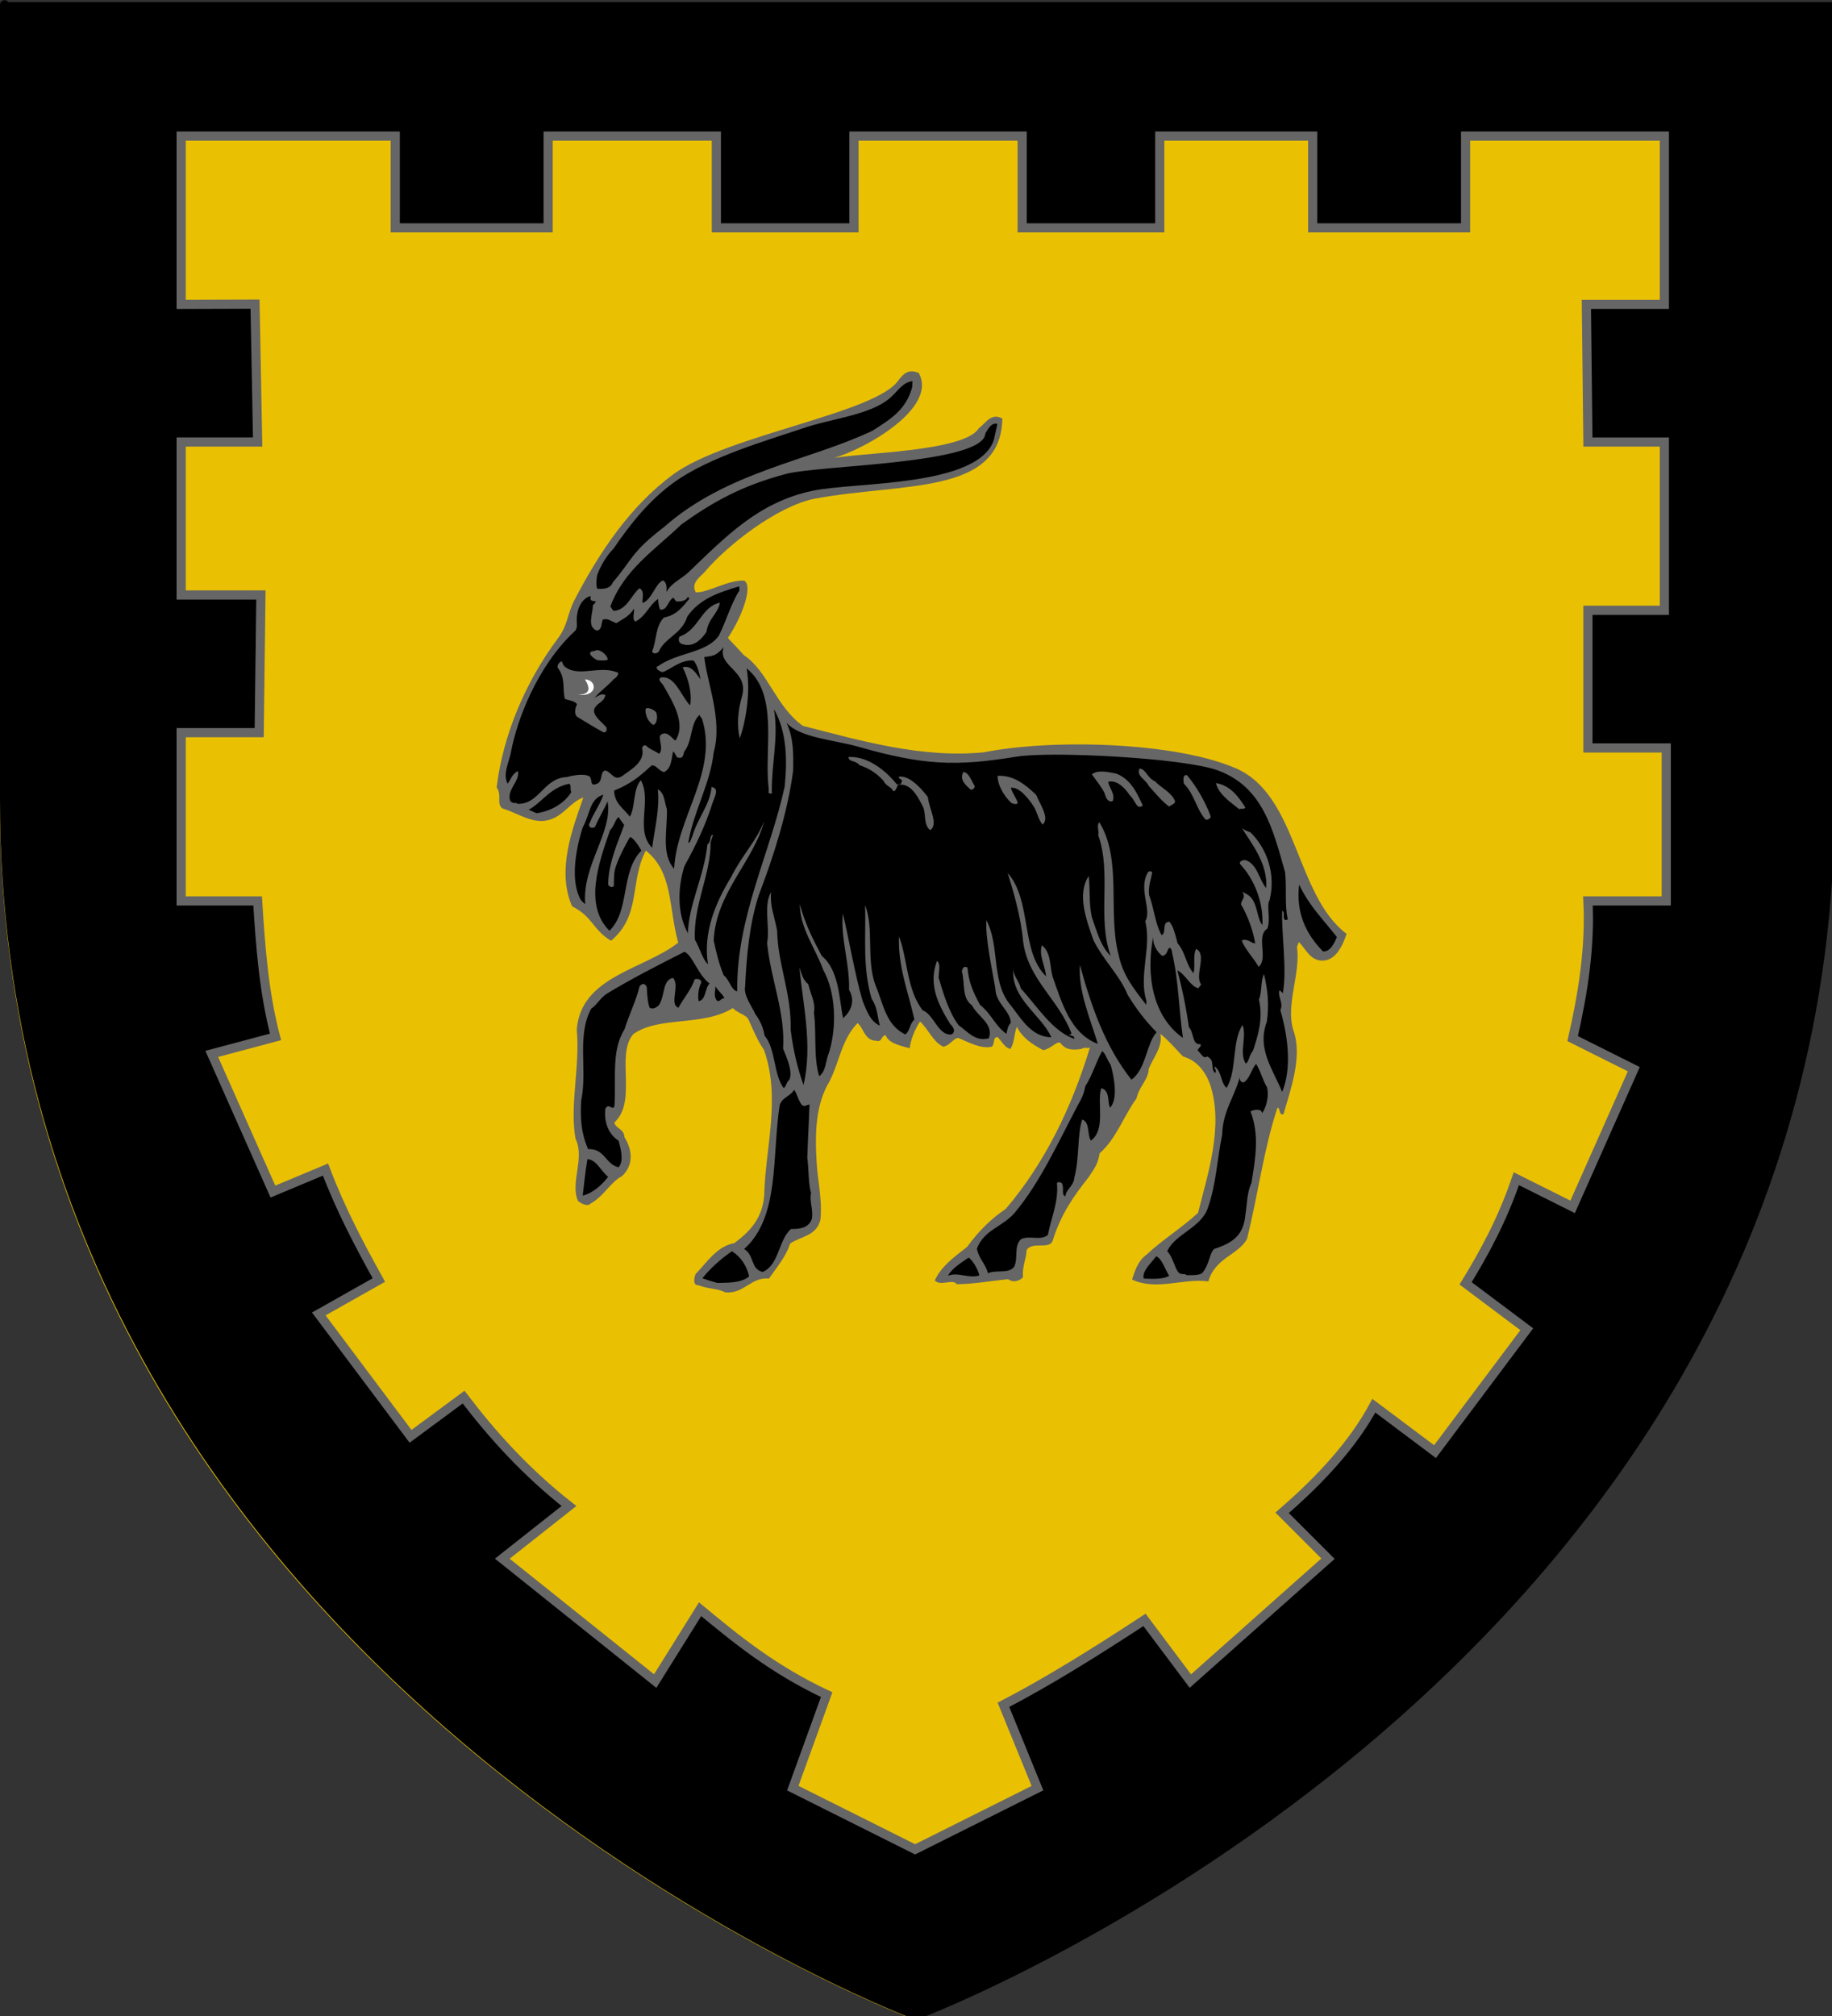
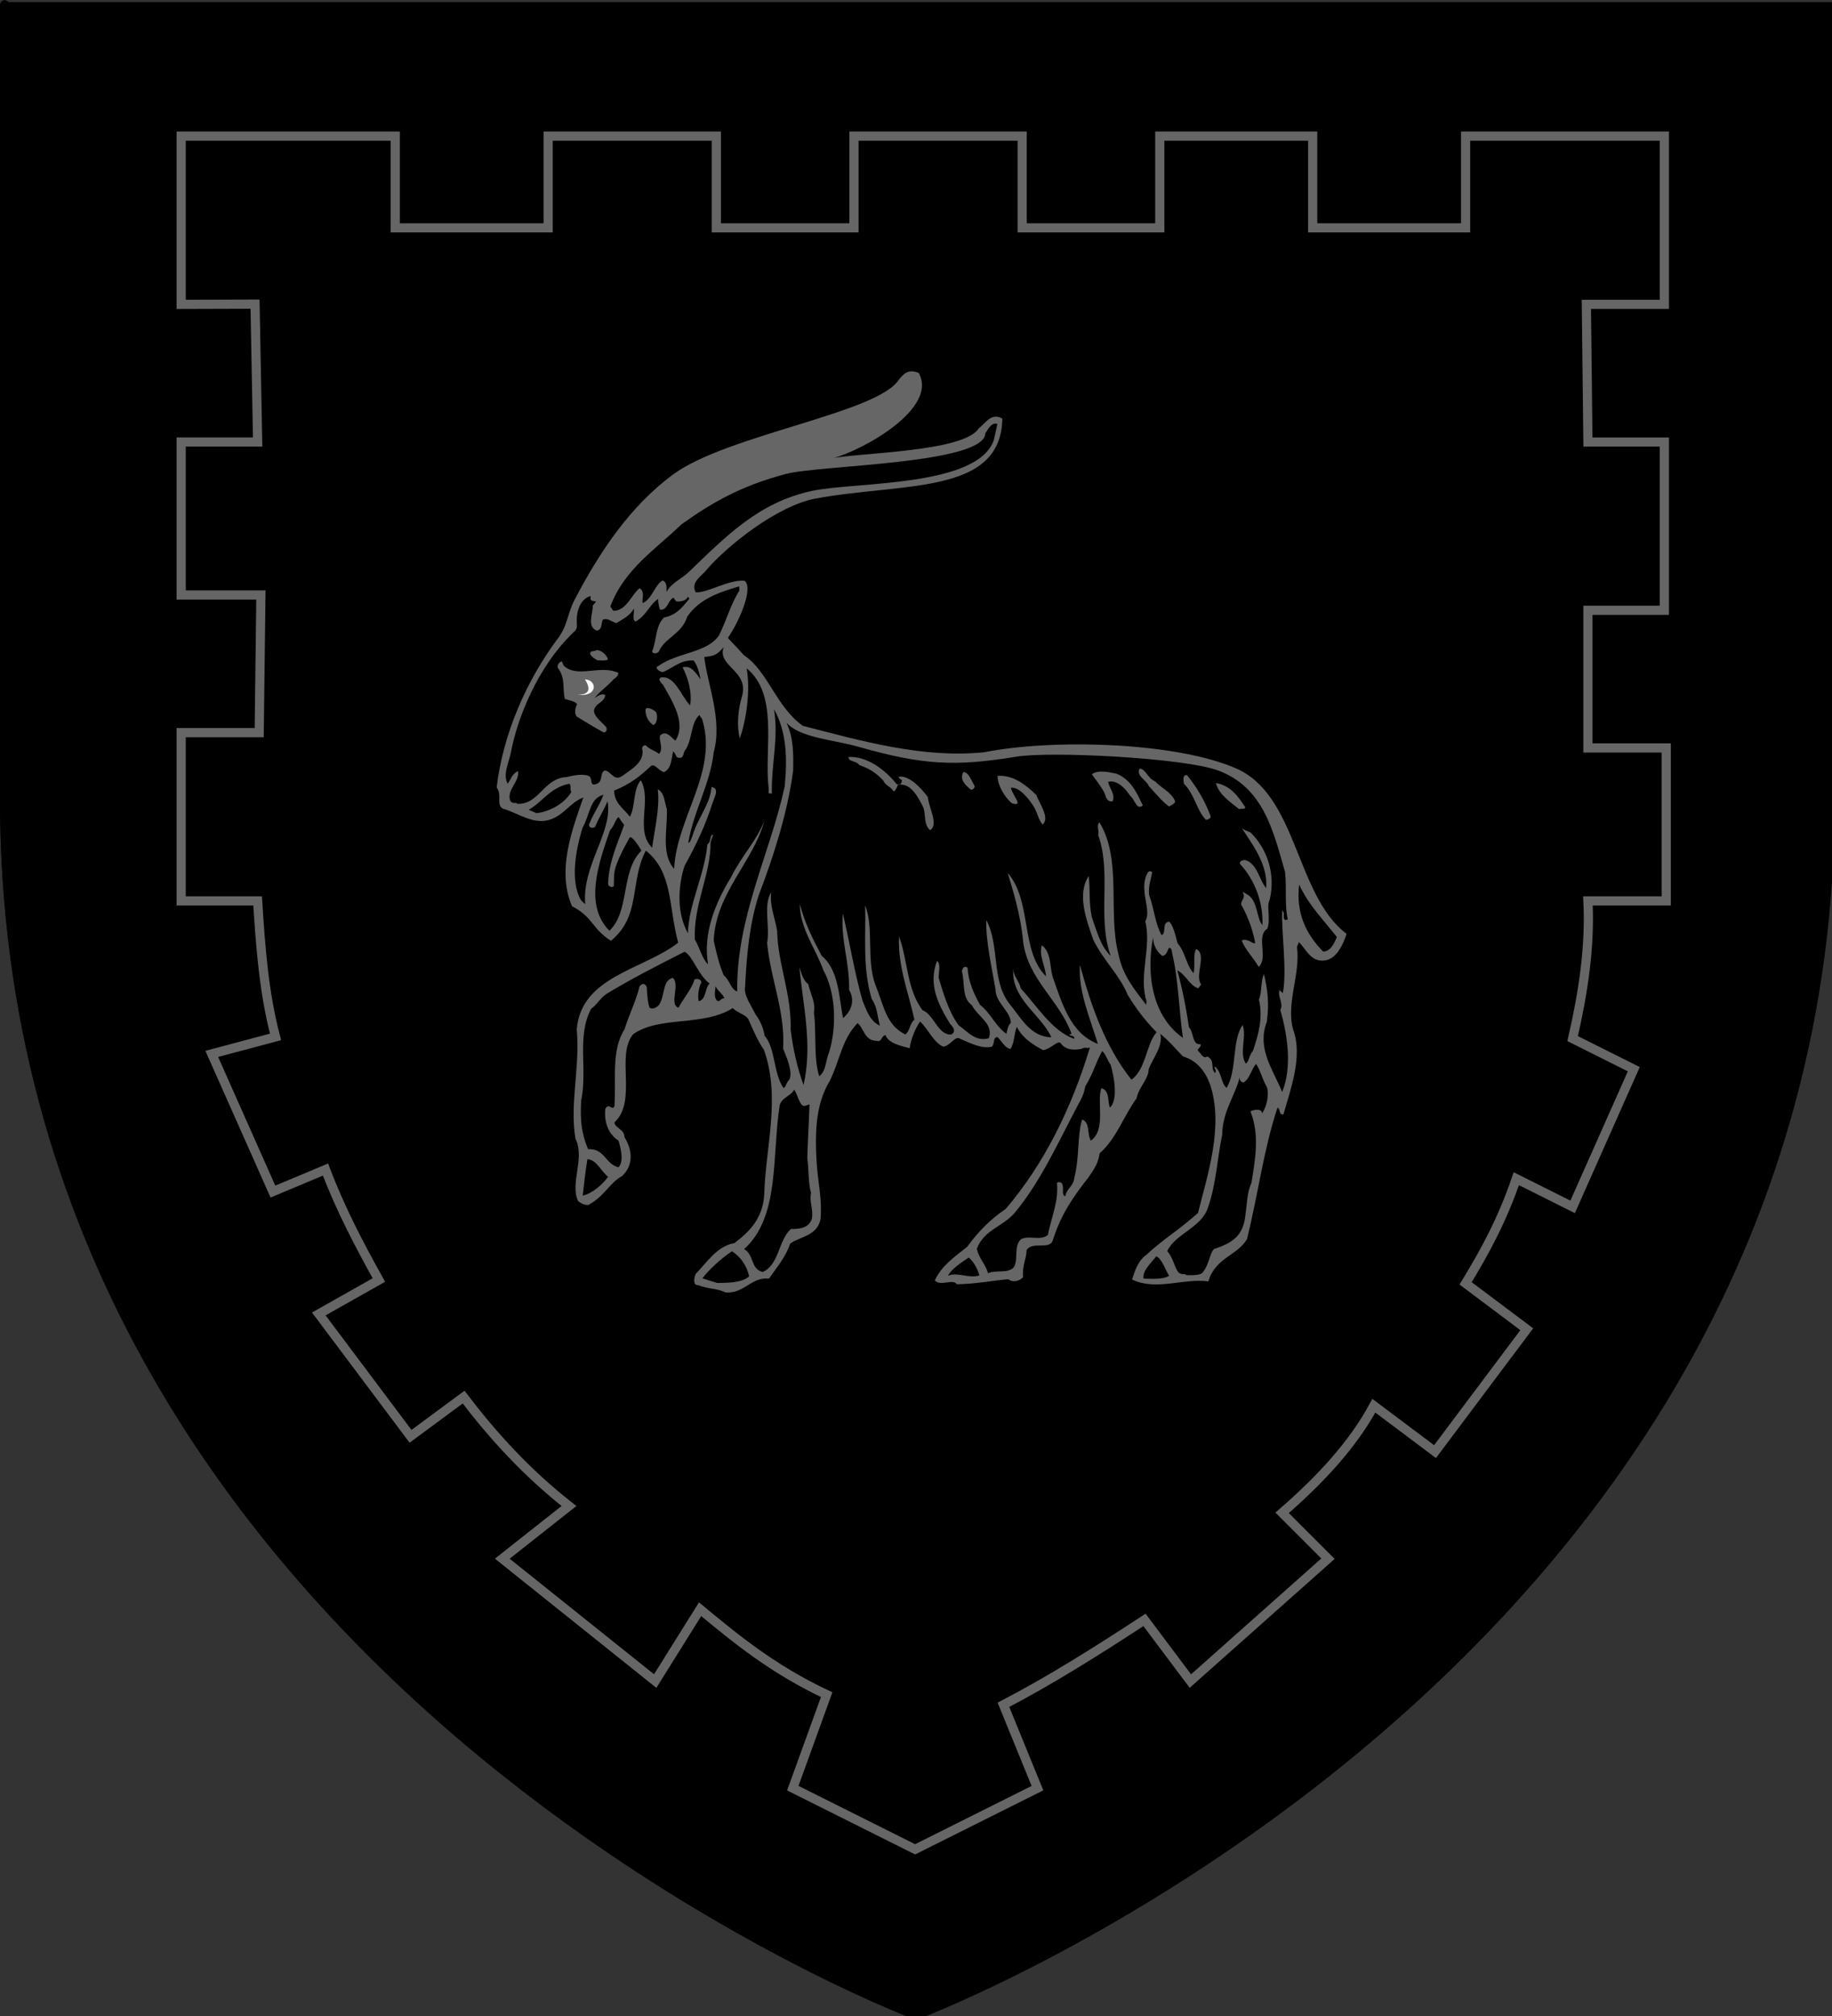
<svg xmlns="http://www.w3.org/2000/svg" xmlns:ns1="http://www.inkscape.org/namespaces/inkscape" xmlns:ns2="http://sodipodi.sourceforge.net/DTD/sodipodi-0.dtd" width="158.75mm" height="174.652mm" viewBox="0 0 158.75 174.652" version="1.1" id="svg10240" ns1:version="0.92.4 (5da689c313, 2019-01-14)" ns2:docname="Blason_Bernard_IV,_Vicomte_de_Cabrera_(selon_Gelre).svg">
  <rect x="0" y="0" width="158.75" height="174.652" fill="#333333" stroke="none" />
  <defs id="defs10234" />
  <ns2:namedview id="base" pagecolor="#ffffff" bordercolor="#666666" borderopacity="1.0" ns1:pageopacity="0.0" ns1:pageshadow="2" ns1:zoom="0.98994949" ns1:cx="241.18518" ns1:cy="300.15604" ns1:document-units="mm" ns1:current-layer="layer1" showgrid="false" ns1:window-width="1920" ns1:window-height="1001" ns1:window-x="-9" ns1:window-y="-9" ns1:window-maximized="1" />
  <g ns1:label="Ebene 1" ns1:groupmode="layer" id="layer1" transform="translate(128.82,155.951)">
    <g id="g21721">
      <g transform="matrix(0.265,0,0,0.265,-128.82,-155.951)" style="display:inline;fill:#000000;fill-opacity:1" ns1:label="Contour final" id="layer1-3">
        <path ns1:export-ydpi="144" ns1:export-xdpi="144" id="path1411" style="opacity:1;fill:#000000;fill-opacity:1;fill-rule:evenodd;stroke:#000000;stroke-width:3;stroke-linecap:butt;stroke-linejoin:miter;stroke-miterlimit:4;stroke-dasharray:none;stroke-opacity:1" d="m 300,658.5 c 0,0 -298.5,-112.32 -298.5,-397.772 0,-285.452 0,-258.552 0,-258.552 H 598.5 V 260.728 c 0,285.452 -298.5,397.772 -298.5,397.772 z" ns2:nodetypes="cccccc" ns1:connector-curvature="0" />
      </g>
      <g transform="matrix(0.265,0,0,0.265,-128.82,-155.951)" style="display:inline;fill:#eac102;fill-opacity:1" ns1:label="Fond écu" id="layer3">
-         <path id="path11587" style="display:inline;fill:#eac102;fill-opacity:1;fill-rule:evenodd;stroke:none;stroke-width:1px;stroke-linecap:butt;stroke-linejoin:miter;stroke-opacity:1" d="m 298.5,660 c 0,0 298.5,-112.32 298.5,-397.772 0,-285.452 0,-258.552 0,-258.552 H 0 V 262.228 C 0,547.68 298.5,660 298.5,660 Z" ns1:connector-curvature="0" />
-       </g>
+         </g>
      <g transform="matrix(0.265,0,0,0.265,-128.82,-155.951)" style="display:inline" ns1:label="Meubles" id="layer4">
        <g style="opacity:1" transform="translate(-62.857,-493.791)" ns1:label="Calque 1" id="g6475">
          <g id="g6477" style="display:inline;opacity:1" transform="translate(62.857,493.791)">
            <g id="g5810" />
            <g id="g6515">
              <rect width="600" height="660" x="0" y="3.375078e-14" style="display:inline;opacity:1;fill:none;fill-opacity:1;fill-rule:nonzero;stroke:none;stroke-width:7.56;stroke-linecap:round;stroke-linejoin:round;stroke-miterlimit:4;stroke-dasharray:none;stroke-opacity:1" id="rect4923" />
            </g>
          </g>
-           <rect style="fill:#ff0000;fill-opacity:1;stroke-width:5.394;stroke-miterlimit:4;stroke-dasharray:none" id="rect4632" width="0" height="45.714" x="314.286" y="686.648" />
        </g>
        <g id="g4556" ns1:label="bordure" style="display:inline;opacity:1" transform="translate(-4.771,-2.953)">
          <path style="fill:#000000;fill-opacity:1;fill-rule:evenodd;stroke:none;stroke-width:3;stroke-linecap:butt;stroke-linejoin:miter;stroke-miterlimit:4;stroke-opacity:1" d="m 1.125,1.188 v 1.5 258.062 c -1e-7,285.98 298.344,398.469 298.344,398.469 l 0.531,0.188 0.531,-0.188 C 300.531,659.219 598.875,546.73 598.875,260.75 c -10e-6,-142.468 0,-206.976 0,-235.875 -2e-5,-13.627 0,-18.461 0,-20.688 -2e-5,-0.134 0,-1.14 0,-1.25 -2e-5,-0.483 0,-0.729 0,-0.844 -2e-5,-0.029 0,-0.05 0,-0.062 -2e-5,-0.006 0,-0.029 0,-0.031 -2e-5,-1.997e-4 -0.753,-6.99e-5 -1.5,0 V 1.188 H 2.625 Z m 59.25,42.594 h 70 v 30 h 50 v -30 h 55 v 30 h 45 v -30 h 55 v 30 h 45 v -30 h 50 v 30 h 50 v -30 h 65 v 55 H 520.75 c 0,6.091 0,34.794 0,45 h 24.625 v 55 H 520.75 c 0,16.631 0,21.97 0,45 h 25.219 v 50 H 520.375 c 0.766,15 -1.555,30 -5,45 l 20,10 -20,45 -18.031,-9.031 c -0.935,2.162 -1.864,4.317 -2.844,6.438 -0.019,0.042 -0.043,0.083 -0.062,0.125 -4.154,10.448 -9.01,19.21 -14.062,27.469 l 20,15 -30,40 -19.344,-14.5 c -1.014,1.214 -2.039,2.434 -3.062,3.625 -0.007,0.012 -0.024,0.019 -0.031,0.031 -6.719,10.895 -16.286,21.088 -27.562,30.844 l 15,15 -45,40 -15,-20 c -15.996,10.495 -31.617,20.231 -46.125,27.75 l 11.125,27.25 -40,20 -40,-20 11.062,-30.562 c -10.383,-4.888 -18.714,-10.306 -26.25,-15.906 -5.152,-3.291 -10.489,-6.864 -15.969,-10.719 l -13.844,22.188 -50,-40 21.125,-16.688 c -3.511,-3.261 -6.995,-6.636 -10.469,-10.125 -7.628,-7.113 -14.259,-14.549 -20.312,-22.188 -1.039,-1.24 -2.066,-2.487 -3.094,-3.75 l -17.25,12.75 -30,-40 19.656,-11.094 c -6.386,-11.467 -12.562,-23.148 -17.469,-36.094 l -17.188,7.188 -20,-45 20.844,-5.562 C 87.349,323.405 86.314,308.595 85.375,293.781 h -25 v -55 h 25.188 v -45 H 60.375 v -50 h 25 L 84.531,98.688 60.375,98.781 Z" transform="translate(3.646,3.547)" id="path5919" ns1:connector-curvature="0" />
          <path style="display:inline;overflow:visible;visibility:visible;opacity:1;fill:none;fill-opacity:1;fill-rule:evenodd;stroke:#666666;stroke-width:3;stroke-linecap:butt;stroke-linejoin:miter;stroke-miterlimit:4;stroke-dasharray:none;stroke-dashoffset:0;stroke-opacity:1;marker:none;marker-start:none;marker-mid:none;marker-end:none" d="m 88.17,102.364 -24.154,0.073 V 47.437 h 70 v 30 h 50 v -30 h 55 v 30 h 45 v -30 h 55 v 30 h 45 v -30 h 50 v 30 h 50 v -30 h 65 v 55 h -25.51 l 0.51,45 h 25 v 55 h -25 v 45 h 25.612 v 50 h -25.612 c 0.766,15 -1.555,30 -5,45 l 20,10 -20,45 -18.413,-9.206 c -4.625,13.561 -10.482,24.225 -16.587,34.206 l 20,15 -30,40 -20,-15 c -6.729,12.484 -17.296,24.009 -30,35 l 15,15 -45,40 -15,-20 c -15.996,10.495 -31.615,20.236 -46.122,27.755 l 11.122,27.245 -40,20 -40,-20 11.072,-30.561 C 257.39,548.544 245.554,538.746 233.697,528.954 l -14.681,23.483 -50,-40 21.81,-17.219 C 176.812,484.195 165.906,472.136 156.365,459.621 l -17.349,12.816 -30,-40 19.647,-11.09 c -6.386,-11.467 -12.547,-23.159 -17.453,-36.104 l -17.194,7.194 -20,-45 20.849,-5.558 c -3.87,-14.814 -4.909,-29.628 -5.849,-44.443 h -25 v -55 h 25.51 l 0.561,-45 H 64.016 v -50 h 25 z" id="path3537" ns2:nodetypes="cccccccccccccccccccccccccccccccccccccccccccccccccccccccccccccccccccc" ns1:connector-curvature="0" />
        </g>
        <g transform="matrix(0.614,0,0,0.614,82.205,-49.417)" ns1:label="Calque 1" id="g5421">
          <g transform="matrix(1.1576799e-4,0,0,1.1576799e-4,-489.784,187.909)" id="g3417" style="stroke:#000000;stroke-width:0;stroke-miterlimit:4;stroke-dasharray:none;stroke-opacity:1">
            <path d="m 8412120,3825970 c 40460,33240 69360,67910 104030,104040 65030,18780 102590,69350 124270,127150 65020,192170 -11560,417580 -54910,592420 -80910,73690 -163270,122810 -236970,192170 -40450,28900 -53460,75140 -66460,114150 111260,53460 236960,-7230 351110,8670 30350,-108370 137270,-121380 177730,-195070 52020,-209510 76580,-413240 140160,-603970 15890,4330 2880,34680 27450,30340 33230,-115590 89580,-267310 44790,-388680 -34680,-119930 34680,-255750 17340,-381460 5780,-13000 8670,-21670 8670,-21670 30340,28900 53460,89580 112700,85250 60690,-2890 91030,-75140 106930,-122820 -236970,-179170 -223970,-641540 -512950,-762920 -281760,-119930 -840940,-134380 -1154490,-72240 -283200,28890 -569300,-53470 -833720,-121380 -124260,-88140 -160380,-251410 -271640,-325100 -52020,-59240 -75140,-76580 -72250,-80920 65030,-98250 114150,-234080 75140,-261530 -73690,-5780 -167610,56350 -223960,53460 -26010,-46230 27450,-75130 46230,-99700 99700,-117030 329450,-297650 501390,-330880 401690,-75140 856840,-14450 862620,-368460 -52020,-28890 -76580,21680 -108370,44800 -67910,109810 -553410,111250 -689230,140150 85250,-5780 511500,-213840 413250,-394460 -47680,-20230 -69360,2890 -92480,31790 -99700,153160 -786030,251410 -1036000,433470 -200850,147390 -341000,359790 -455150,577970 -34680,66470 -30340,117040 -78030,179170 -144490,193620 -251410,439260 -280310,683450 26010,34680 -2890,78020 27450,96810 69360,20230 140160,75130 215300,52010 69350,-21670 95360,-80910 156050,-102590 -49130,141610 -124270,333780 -52020,499950 99700,52010 89580,102590 179170,158940 140160,-115600 85250,-273090 160390,-414690 125700,99690 104030,260080 148820,423360 -158940,124260 -446480,153160 -466710,398790 15900,173390 -33230,343890 -5780,502840 44800,89580 -26000,202280 11560,286090 17340,14450 44800,26010 56360,13000 65020,-36120 91020,-98250 145930,-127150 54910,-50570 47680,-121370 11560,-179170 -1440,-39010 -43350,-40460 -46240,-67910 106930,-98250 4340,-310660 86700,-406020 121370,-85250 320770,-33240 458040,-119930 20230,23120 62130,30340 72240,53460 21680,49130 43350,99700 70800,138710 78030,219630 7230,447930 1450,663220 -5780,111260 -67910,173390 -137270,225410 -80910,14450 -127150,89580 -179170,143040 -8670,24570 -10110,52020 13010,50580 47680,18780 89580,14450 124260,33230 88140,7220 118480,-72250 200840,-63580 40460,-57790 75140,-96810 98260,-161830 50570,-33230 121370,-34680 138710,-109810 8670,-93920 -13000,-180620 -17340,-258640 -8670,-137270 -5780,-270200 59240,-377120 47680,-95370 54910,-190730 128600,-267310 27450,20220 31790,79470 83810,80910 31780,8670 21670,-20230 44790,-26010 14450,39020 70800,49130 111260,60690 4330,-37570 23120,-86700 47680,-122820 36120,31790 60690,95370 106920,115590 31790,-4330 54910,-50570 75140,-37560 44790,18780 99700,49120 148820,37560 15900,-20220 1450,-39010 24570,-44790 18780,15900 34680,52020 60680,54910 18790,-30340 15900,-67910 28900,-101150 26010,49130 66470,78030 121380,106930 36120,-5780 65020,-44790 79470,-33230 26010,37560 69350,31780 96810,27450 17340,-11560 27450,1440 39010,-7230 -85250,281760 -210960,536070 -387240,742690 -66470,44790 -125710,102590 -177720,174840 -59250,46230 -119930,89580 -148830,154600 27450,28900 82360,-10110 101140,17340 88140,-1440 156060,-15890 236970,-23120 23120,18790 56350,5780 67910,-10110 -5780,-46240 17340,-92480 15900,-122820 26000,-44790 108360,1450 121370,-47680 37570,-118480 93920,-199400 164720,-288980 30340,-46240 41900,-60690 50570,-109820 76580,-66460 111260,-173390 169060,-251410 13000,-57800 54900,-86700 56350,-135830 20230,-52010 66460,-104030 53460,-161830 z" id="path3419" style="fill:#666666;stroke:#000000;stroke-width:0;stroke-miterlimit:4;stroke-dasharray:none;stroke-opacity:1" ns1:connector-curvature="0" />
            <path d="m 8394780,3818750 c -52020,-53460 -92470,-105480 -132930,-171950 -36120,-89580 -109810,-156050 -157500,-251410 -30340,-88140 -78020,-209520 -21670,-294770 7220,63580 0,122820 14450,189290 23120,65020 40460,134380 86690,177720 -63570,-176280 5780,-380010 -57790,-556290 7220,-14450 -10120,-43350 5780,-57800 105480,171950 37560,414690 88140,608310 20230,98260 73690,160390 127150,231190 0,0 0,-7220 1440,-17340 -37560,-115590 24570,-249970 -5780,-367010 31790,-52010 -31780,-144490 10120,-221070 4330,-14450 21670,-8670 21670,-2890 -5780,31790 -17340,59240 -14450,101140 24570,69360 28900,135830 57800,186400 24560,-10120 -1440,-57800 34680,-62130 17340,14450 28900,60680 39010,99700 36120,40450 40460,104030 73690,137260 8670,-41900 -4330,-80910 11560,-111260 52020,24570 -8670,121380 23120,163280 0,0 -7220,10120 -13000,17340 -39020,-10110 -57800,-63580 -96810,-82360 21670,78020 40450,170500 53460,261530 23120,23120 14450,82360 52020,78020 10110,8670 -11560,18790 -11560,28900 17330,15900 26000,40460 43340,27460 39020,18780 13010,52010 36130,76580 11560,-14450 -5780,-17340 -1450,-30350 33230,23120 27450,76580 54910,98260 49130,-80920 23120,-216740 73690,-288990 20230,57800 -17340,125710 14450,177730 15890,-10110 14450,-37570 33230,-59240 23120,-69360 47680,-148830 27450,-235520 14450,-33240 7230,-86700 23120,-117040 17340,72240 24570,137270 13010,219630 -46240,121370 26010,215290 70800,322210 43350,-106920 28900,-247080 -8670,-377120 17340,-28900 -15890,-66470 -2890,-91030 7220,8670 11560,10110 14450,14450 20230,-109820 -7230,-275980 -2890,-380020 15890,10120 -1450,34680 14450,43350 0,0 2890,0 11560,-2890 -15900,-65020 -4340,-140150 -13010,-218180 -56350,-199400 -102590,-390130 -307760,-466710 -154610,-57800 -768700,-89580 -927640,-63570 -283210,46230 -430590,39010 -729690,-46240 -105470,-30350 -268750,-40460 -327990,-109820 31790,70810 31790,138720 30340,219630 -26010,196510 -91030,397350 -158940,575080 -40460,127150 -54910,265860 -62130,419030 -7230,40450 28900,86690 47680,127150 17340,23120 36120,57790 41900,98250 50580,57800 40460,173390 86700,239860 11560,0 11560,-24570 27450,-37570 15900,-36120 -10110,-96810 -28900,-143050 10120,-170500 -56350,-313540 -73690,-485490 14450,-75130 -18780,-171940 18790,-234080 -7230,63580 15890,112710 27450,177730 2890,154610 66470,287540 62130,455150 11560,93920 31790,177720 59240,254300 43350,-186390 -4330,-374230 -18780,-541840 10110,30340 15890,59240 40460,78030 11560,49120 34680,83800 26010,131480 13000,88140 -2890,206630 24560,291880 33230,-26010 27450,-67910 46240,-112710 34680,-117040 30340,-270200 -27460,-375680 -37560,-102580 -106920,-190720 -108360,-303430 23110,86700 57790,157500 101140,238410 80910,66470 79470,199400 98250,286100 37570,-31790 56360,-80920 27460,-130050 2890,-127150 -39020,-228290 -28900,-351110 31790,130040 52020,265860 91030,401690 17340,40450 33230,93920 79470,114140 -10120,-36120 -11560,-86690 -37570,-122810 -43350,-144490 -26010,-291880 -30340,-430590 41900,102590 4330,251420 47680,367010 37570,89590 47680,183500 137270,226850 21670,-14450 18780,-49120 41900,-67910 -26010,-121370 -76580,-242740 -70800,-382900 40460,106920 34680,242740 108370,339550 52020,18790 72240,118490 132930,111260 20230,-11560 11560,-31790 -5780,-47680 -57800,-93920 -101140,-183500 -60690,-290430 17340,13010 8670,46240 7230,76580 21670,72250 46240,157500 92470,219630 43350,30340 76580,76580 138720,59240 23110,-66460 -49130,-96810 -78030,-151710 -47680,-34680 -30340,-96810 -46240,-157500 7230,-20230 11560,-21670 26010,-15890 4340,63570 26010,114140 57800,171940 52010,40460 69350,96810 121370,132930 4340,-18780 5780,-36120 20230,-50570 -1450,-54910 -70800,-91030 -70800,-156050 -15900,-93920 -46240,-228300 -41900,-316440 62130,118490 23110,271650 102590,380020 53460,63570 98250,157490 196500,158940 -47680,-105480 -187840,-177730 -174830,-316440 -1450,34680 26010,54910 34680,92470 73690,79480 144490,196510 245630,231190 1450,-20230 -23120,-10110 -23120,-21670 0,0 5780,4330 10120,-2890 -56350,-154610 -200840,-248530 -222520,-424810 -10110,-117040 -49130,-242740 -70800,-313550 112700,128600 57800,358340 176280,475380 -2890,-47680 -34680,-96810 -18780,-143040 43340,36120 34670,91030 49120,144490 43350,122820 82360,261530 208070,309210 -33230,-111260 -91030,-241300 -82360,-362670 52020,189280 115600,374230 236970,527390 67910,-49130 67910,-164720 115590,-218180 z M 6582850,4921220 c 76590,-33230 70810,-144490 130050,-197950 44790,1440 85250,-7230 96810,-49130 5780,-44790 -13010,-78030 -4340,-115590 -13000,-43350 -10110,-109820 -17340,-163280 2890,-86690 7230,-157500 10120,-244190 -14450,1440 -26010,15890 -39020,-2890 -15890,-26010 -18780,-47680 -31780,-65020 -14450,28900 -57800,36120 -66470,72240 -36120,232640 1450,512950 -163280,660330 47690,28900 28900,92480 85250,105480 z m -663210,-481160 c 26010,-28900 10110,-86690 0,-122820 -52020,-33230 -66470,-93910 -60690,-145930 15900,-31790 33230,11560 41900,-13010 8670,-122810 -15890,-254300 46240,-352560 18780,-62130 53460,-131480 69360,-197950 15890,-20230 28900,-8670 33230,4330 1450,34680 4330,70810 13000,93920 17340,10120 36130,-4330 43350,-13000 28900,-44790 14450,-112700 63580,-124260 34680,31790 -18790,122820 26010,137260 18780,-37560 60680,-85250 73690,-130040 20230,-8670 40460,7230 26010,24570 -7230,21670 -11560,47680 -7230,75130 34680,-4330 28900,-62130 50570,-80910 -52010,-37570 -79470,-131490 -115590,-145940 -131490,66470 -247080,125710 -361230,195060 -30340,23120 -44790,52020 -67910,66470 -67910,127150 -15890,280310 -46240,423360 -4330,85250 0,147380 31790,222520 78030,-2890 78030,67910 140160,83800 z m 2596510,-595300 c -18780,-127160 -20220,-265870 -49120,-387240 -2890,-17340 -2890,-23120 -13010,-27450 -11560,8660 -8670,34670 -33230,37560 -24560,-18780 -43350,-52010 -41900,-86690 -33240,173390 -2890,365560 137260,463820 z m -897290,1082240 c 40460,-17340 95370,4330 121370,-30340 18790,-41910 -2890,-92480 30350,-125710 36120,-20230 91030,8670 124260,-20230 17340,-86700 49130,-151720 41900,-236970 0,-10110 26010,-5780 24570,5780 8670,20230 -5780,49130 14450,53470 1440,-31790 37560,-46240 40450,-83810 24570,-93920 13010,-195060 36130,-268750 37560,11550 21670,67910 40450,96800 70800,-52010 26010,-174830 47690,-241300 41900,10120 27450,69360 40450,89590 37570,-39010 18790,-140160 2890,-196510 -17340,-24560 -23110,-50570 -39010,-63580 -27450,46240 -44790,111260 -78020,161830 -5780,34680 -17340,57800 -31790,82360 -93920,177730 -174840,358340 -293320,499950 -56350,65020 -141600,78020 -173390,164720 8670,46230 41900,72240 50570,112700 z m 913190,8670 c 23120,0 67910,2890 76580,-14450 28900,-36120 30340,-86690 50570,-105480 86700,-28900 135820,-62130 144490,-158940 7230,-46240 7230,-102590 27460,-144490 18780,-114150 37560,-222520 -4340,-329440 11560,-7230 52020,-15900 53460,8670 21680,-31790 31790,-80920 23120,-118490 -23120,-39010 -28900,-75130 -50570,-108370 -23120,24570 -27450,66470 -57800,85250 -20220,-2880 -20220,-21670 -14450,-36120 -23110,98260 -82360,166170 -83800,275980 -23120,109820 -27450,226850 -65020,333780 -28900,93920 -153160,122820 -187840,202290 27450,28890 31790,72240 52020,98250 17330,13000 27450,1450 36120,11560 z M 5877730,3352040 c 95370,-91030 50580,-273090 147390,-368450 -13010,-23120 -46240,-72250 -54910,-59250 -26010,47690 -41900,75140 -60690,125710 -13000,34680 -10110,56350 -11560,95370 -1440,10110 -26000,5780 -26000,-8670 1440,-101150 49120,-200850 73690,-271650 -13010,-15890 -15900,-21670 -26010,-36120 -15900,13000 -20230,43350 -39020,60690 -52010,150270 -121370,343890 -2890,462370 z m -111250,-122820 c -15900,-176280 128590,-332330 102590,-472490 -15900,39020 -39020,73690 -57800,118490 -26010,13000 -31790,-13010 -24560,-17340 17330,-46240 46230,-82360 63570,-131490 -65020,18780 -60680,89590 -95360,150270 -33240,104040 -57800,248530 -8670,333780 7220,8670 13000,14450 20230,18780 z m 408910,-161830 c 11560,-238410 206620,-450810 127150,-693560 -7220,-2890 -10110,-14450 -10110,-14450 -44800,40460 -30350,118480 -70800,169060 -5780,26010 -10120,33230 -33240,26010 -7220,-13010 -10110,-20230 -17340,-27460 -8670,31790 -5780,78030 -41900,95370 -24560,-4340 -40460,-39020 -59240,-28900 -52020,49130 -98260,85250 -170500,114150 1440,60680 46240,83800 72240,119920 26010,-41900 13010,-124260 50580,-167610 52010,93920 -28900,229750 52010,310660 11560,-86690 36130,-183500 26010,-268750 31790,15890 30350,59240 41900,91030 2890,98250 -27450,205170 33240,274530 z m -721020,-299100 c 101150,4340 119930,-118480 226860,-122820 31780,-8660 80910,-17330 105480,-2880 13000,14440 1440,43340 26000,36120 40460,-8670 17340,-54910 44800,-63580 28890,4340 40450,50570 78020,26010 39010,-28900 108370,-65020 92480,-128600 1440,-7220 8670,-17340 18780,-11560 15890,17340 37570,21680 59240,37570 23120,-21670 -4330,-70800 5780,-85250 28900,-26010 52020,13010 69360,24560 53460,-80910 -18790,-187830 -56350,-255750 -11560,-14450 -26010,-26000 -10120,-34670 65020,-10120 91030,83800 134380,128590 10110,-59240 -10120,-128590 -34680,-174830 39010,-13010 62130,27450 82360,54910 -4330,-26010 -14450,-66470 -31790,-86700 -63570,-4330 -106920,43350 -143040,53460 -24570,-5780 -34680,-24560 -20230,-27450 91030,-65020 223960,-59240 280310,-141600 34680,-70800 56350,-148830 93920,-206630 0,-5780 -1440,-18780 -1440,-18780 -96810,28900 -182060,57800 -238420,138710 -26000,82360 -104030,96810 -131480,161830 -14450,14450 -30350,5780 -30350,-1440 21680,-53460 14450,-117040 54910,-156050 57800,-10120 86700,-50580 115590,-85250 1450,-2890 -5780,-10120 -5780,-10120 -7220,17340 -28890,23120 -53460,21680 -7220,-7230 -13000,-17340 -13000,-17340 -26010,11560 -27460,60680 -62130,54900 -4340,-13000 -8670,-30340 -8670,-49120 -40460,27450 -56350,79470 -104040,104030 -17340,-10110 -4330,-37570 -7220,-59240 -18790,31790 -44790,44790 -80920,66470 -23120,-7230 -39010,-24570 -62130,-15900 -8670,17340 -1440,44790 -27450,50570 -47680,-18780 -17340,-78020 -18790,-115590 7230,-7220 14450,-17340 14450,-17340 -5780,-7220 -31780,4340 -23120,-26010 -31780,5780 -57790,40460 -63570,88140 -5780,31790 8670,59240 -14450,76580 -171950,163280 -261530,406020 -288980,549070 -7230,46240 -40460,104040 -15900,148830 14450,-17340 18790,-44790 47680,-57800 8670,49130 -56350,88140 -34670,138710 17330,15900 21670,1450 31780,11560 z m 88140,43350 c 65030,-8670 130050,-46240 160390,-98250 -10110,-7230 4330,-41910 -15890,-36130 -85250,20230 -119930,85250 -180620,118490 z m 861180,-764360 c -33240,89580 118480,108370 83800,226850 -18780,65020 -24560,132930 -10110,193620 31780,-91030 49120,-221070 31780,-322220 145940,118490 82360,362680 99700,538960 2890,17340 1450,23120 1450,34680 2890,0 20230,7220 14450,-5780 -1450,-132940 31790,-245640 10110,-380020 57800,101150 62130,228300 49130,355450 -66470,306320 -223960,605420 -218180,942090 -27460,-4340 -36130,-54910 -62130,-73690 -24570,-59240 -34680,-108370 -46240,-160390 10110,-219630 182060,-361230 232630,-549070 -39010,96810 -101140,154610 -153160,258640 -70800,115600 -130040,257200 -105480,400250 -27450,-26010 -36120,-72250 -60690,-114150 -7220,-160390 73690,-300550 72250,-445040 4330,-18780 8670,-26010 11560,-36120 -17340,-1450 -7230,33230 -26010,43350 -14450,145930 -86700,275980 -89590,408910 -52010,-92480 -46230,-215290 -15890,-309210 52020,-93920 98250,-190730 128600,-288990 8670,-26010 26010,-53460 10110,-69350 -7220,-2890 -14450,-5780 -14450,-5780 -5780,80910 -62130,140150 -88140,226850 -7220,14450 -8670,30340 -18780,30340 24560,-145930 101140,-270200 117040,-416130 41900,-148830 -30350,-317890 -43350,-437810 28900,-5780 50570,1440 89590,-46240 z m -30350,1626980 c 14450,5780 14450,-11560 33230,-11560 -7220,-20230 -28890,-31790 -40450,-54910 -1450,23120 -10120,47680 7220,66470 z m 2787250,-226860 c 34680,1450 52020,-39010 63570,-66460 -60680,-78030 -128590,-144490 -173390,-241300 -15890,130040 31790,228290 109820,307760 z" id="path3421" style="fill:#000000;stroke:#000000;stroke-width:0;stroke-miterlimit:4;stroke-dasharray:none;stroke-opacity:1" ns1:connector-curvature="0" />
            <path d="m 6374790,4971790 c 44790,-1440 108370,1450 145930,-30340 -11560,-47680 -36120,-88140 -79470,-115590 -54900,37560 -104030,83800 -135820,124260 24560,8670 37570,13000 69360,21670 z" id="path3423" style="fill:#000000;stroke:#000000;stroke-width:0;stroke-miterlimit:4;stroke-dasharray:none;stroke-opacity:1" ns1:connector-curvature="0" />
            <path d="m 7435360,4938560 c 46230,-18780 93920,14450 144490,-1450 -8670,-30340 -24570,-60680 -49130,-82360 -36120,24570 -79470,52020 -95360,83810 z" id="path3425" style="fill:#000000;stroke:#000000;stroke-width:0;stroke-miterlimit:4;stroke-dasharray:none;stroke-opacity:1" ns1:connector-curvature="0" />
            <path d="m 8335540,4951560 c 37570,1450 91030,4340 117040,-13000 -20230,-31790 -31790,-76580 -59240,-89590 -21680,28900 -66470,67920 -57800,102590 z" id="path3427" style="fill:#000000;stroke:#000000;stroke-width:0;stroke-miterlimit:4;stroke-dasharray:none;stroke-opacity:1" ns1:connector-curvature="0" />
            <path d="m 5754920,4570110 c 47680,-11560 91030,-52020 117040,-86700 -33240,-24560 -52020,-78030 -95370,-80920 -10110,59250 -15890,118490 -21670,167620 z" id="path3429" style="fill:#000000;stroke:#000000;stroke-width:0;stroke-miterlimit:4;stroke-dasharray:none;stroke-opacity:1" ns1:connector-curvature="0" />
            <path d="m 8864380,3518210 c 46240,-40460 -14450,-141610 40460,-176280 15890,-49130 -5780,-102590 10110,-131490 28900,-118490 -11560,-235520 -88140,-310660 -17340,-7220 -24560,-8670 -39010,-18780 40460,65020 119930,161830 111260,274530 -33240,-37570 -40460,-112700 -96810,-128600 -17340,0 -30340,10120 -21680,20230 67920,73690 105480,177730 101150,278870 -27450,-31790 -20230,-102590 -62130,-135820 -13010,-8670 -18790,-11560 -30350,-17340 23120,31790 -20220,46240 0,67910 28900,54910 49130,109810 59250,169060 -17340,1440 -34680,-24570 -62140,-13010 15900,41900 53470,78030 78030,121380 z" id="path3431" style="fill:#666666;fill-opacity:1;stroke:#000000;stroke-width:0;stroke-miterlimit:4;stroke-dasharray:none;stroke-opacity:1" ns1:connector-curvature="0" />
            <path d="m 7446920,3268230 c 14440,0 43340,4340 47680,-13000 2890,-13000 4330,-17340 4330,-23120 -33230,21680 -78020,-2890 -101140,-30340 -30340,-27460 -49130,-78030 -83810,-88140 -11560,31790 27460,52020 21680,82360 -59240,-26010 -72250,-102590 -114150,-141600 -27450,23120 4330,56350 10110,83800 -47680,-37570 -76580,-91030 -98250,-157490 -24570,-8670 -18790,23110 -20230,40450 27450,92480 78030,144500 160390,179170 46230,41910 93920,0 125700,54910 20230,11560 36130,4330 47690,13000 z" id="path3433" style="fill:#000000;stroke:#000000;stroke-width:0;stroke-miterlimit:4;stroke-dasharray:none;stroke-opacity:1" ns1:connector-curvature="0" />
            <path d="m 7353000,2889670 c 40450,-26010 -5780,-101150 -10120,-151720 -31790,-43350 -88140,-102590 -134380,-93920 0,7220 5780,10110 15900,15890 -4340,8670 0,23120 -24570,18790 -53460,-66470 -135820,-130040 -222510,-125710 1440,24560 33230,14450 50570,37570 44790,14450 80910,39010 109810,70800 11560,26010 36130,27450 46240,49130 17340,1440 17340,-46240 33230,-30350 53470,-1440 85250,66470 105480,106930 11560,37560 0,75130 30350,102590 z" id="path3435" style="fill:#666666;fill-opacity:1;stroke:#000000;stroke-width:0;stroke-miterlimit:4;stroke-dasharray:none;stroke-opacity:1" ns1:connector-curvature="0" />
            <path d="m 7870280,2863660 c 36120,-28900 -15900,-99700 -28900,-135820 -50570,-49130 -106930,-92480 -177730,-88140 -1440,41900 33240,99690 65020,125700 15900,5780 23120,5780 27460,-1440 -5780,-21680 -23120,-40460 -31790,-69360 39010,-5780 85250,53460 108370,91030 15890,31790 18780,54910 37570,78030 z" id="path3437" style="fill:#666666;fill-opacity:1;stroke:#000000;stroke-width:0;stroke-miterlimit:4;stroke-dasharray:none;stroke-opacity:1" ns1:connector-curvature="0" />
            <path d="m 8621630,2841980 c 10120,0 24570,-7220 21680,-17340 -24570,-66460 -65020,-135820 -108370,-187830 -20230,-4340 -17340,23110 -14450,39010 50570,50570 56350,118480 101140,166160 z" id="path3439" style="fill:#666666;fill-opacity:1;stroke:#000000;stroke-width:0;stroke-miterlimit:4;stroke-dasharray:none;stroke-opacity:1" ns1:connector-curvature="0" />
            <path d="m 8310980,2781300 c 7220,1440 14450,1440 20230,-5780 -27460,-57800 -53470,-118490 -121380,-145940 -43350,-8670 -85250,-17340 -112700,2890 18780,27450 39010,50570 56350,82360 8670,18780 10110,46240 39010,41900 14450,-31780 -15890,-60680 -20230,-89580 41910,-10120 79470,31790 98260,60690 21670,20220 23120,39010 40460,53460 z" id="path3441" style="fill:#666666;fill-opacity:1;stroke:#000000;stroke-width:0;stroke-miterlimit:4;stroke-dasharray:none;stroke-opacity:1" ns1:connector-curvature="0" />
            <path d="m 8452580,2781300 c 7220,-7230 27450,-11560 27450,-24570 -14450,-40450 -69350,-65020 -91030,-91030 -36120,-14450 -44790,-59240 -72240,-59240 -17340,34680 31780,52020 41900,79470 33230,36130 56350,66470 93920,95370 z" id="path3443" style="fill:#666666;fill-opacity:1;stroke:#000000;stroke-width:0;stroke-miterlimit:4;stroke-dasharray:none;stroke-opacity:1" ns1:connector-curvature="0" />
            <path d="m 8774800,2792860 c 8660,-4340 20220,2890 28890,-7230 -30340,-46240 -66460,-101140 -135820,-112700 13010,53460 69360,89580 106930,119930 z" id="path3445" style="fill:#666666;fill-opacity:1;stroke:#000000;stroke-width:0;stroke-miterlimit:4;stroke-dasharray:none;stroke-opacity:1" ns1:connector-curvature="0" />
            <path d="m 7537950,2701830 c 10110,7220 24560,-10120 18780,-17340 -14450,-24570 -27450,-62130 -50570,-62130 -20230,34670 11560,60680 31790,79470 z" id="path3447" style="fill:#666666;fill-opacity:1;stroke:#000000;stroke-width:0;stroke-miterlimit:4;stroke-dasharray:none;stroke-opacity:1" ns1:connector-curvature="0" />
            <path d="m 5848840,2438850 c 17340,5780 21670,-20230 8670,-28900 -23120,-24560 -57800,-50570 -49130,-78020 14450,-31790 43350,-27460 50570,-63580 -15890,-10110 -34680,4340 -49130,13010 23120,-30350 57800,-52020 88140,-86700 14450,-7220 30350,-30340 13010,-31790 -83810,-31790 -180620,27460 -242750,-28900 -5780,-10110 -8670,-20220 -8670,-20220 -10110,0 -24560,15890 -18780,30340 36120,46240 20230,95360 31790,141600 21670,8670 44790,8670 56350,24560 -8670,17340 -14450,44800 0,57800 44790,27450 78020,47680 119930,70800 z" id="path3449" style="fill:#666666;fill-opacity:1;stroke:#000000;stroke-width:0;stroke-miterlimit:4;stroke-dasharray:none;stroke-opacity:1" ns1:connector-curvature="0" />
            <path d="m 6078580,2405620 c 18780,-2890 23120,-43350 13000,-59240 -13000,-14450 -46230,-26010 -47680,-11560 -1440,37570 20230,60680 34680,70800 z" id="path3451" style="fill:#666666;fill-opacity:1;stroke:#000000;stroke-width:0;stroke-miterlimit:4;stroke-dasharray:none;stroke-opacity:1" ns1:connector-curvature="0" />
            <path d="m 5765030,2196110 c 56350,1440 62130,82360 -33230,70800 28900,0 73690,-7230 33230,-70800 z" id="path3453" style="fill:#ffffff;stroke:#000000;stroke-width:0;stroke-miterlimit:4;stroke-dasharray:none;stroke-opacity:1" ns1:connector-curvature="0" />
            <path d="m 5821380,2107970 c 14450,1440 41910,2890 49130,-2890 -5780,-28900 -43350,-49130 -54910,-41910 -10110,4340 -20230,4340 -20230,4340 -18780,11560 8670,30340 26010,40460 z" id="path3455" style="fill:#666666;fill-opacity:1;stroke:#000000;stroke-width:0;stroke-miterlimit:4;stroke-dasharray:none;stroke-opacity:1" ns1:connector-curvature="0" />
-             <path d="m 6218740,2035720 c 49120,13000 85250,-27450 105470,-57800 8670,-62130 52020,-82360 62140,-134370 -86700,17330 -96810,125700 -186400,156050 -8670,20230 1450,33230 18790,36120 z" id="path3457" style="fill:#666666;fill-opacity:1;stroke:#000000;stroke-width:0;stroke-miterlimit:4;stroke-dasharray:none;stroke-opacity:1" ns1:connector-curvature="0" />
            <path d="m 5899410,1881110 c 59240,-4330 80910,-76580 117040,-104030 27450,15890 8670,53460 14450,67910 41900,-15890 57790,-88140 92470,-104030 23120,11560 15900,41900 17340,53460 20230,-41900 70800,-60690 104030,-93920 167610,-160390 319330,-319330 566410,-371350 196510,-41900 761470,-15890 835160,-234070 5780,-28900 11560,-49130 15900,-73690 -27460,-8670 -43350,26010 -54910,43340 -5780,141610 -762920,145940 -916080,186400 -203730,53460 -339550,130040 -482600,232630 -121370,117040 -262970,206620 -326550,377120 7220,8670 10110,20230 17340,20230 z" id="path3459" style="fill:#000000;stroke:#000000;stroke-width:0;stroke-miterlimit:4;stroke-dasharray:none;stroke-opacity:1" ns1:connector-curvature="0" />
-             <path d="m 5822830,1779970 c 27450,0 57790,1440 70800,-30340 86690,-99700 83800,-138720 234080,-252860 288980,-255760 666100,-304880 959420,-443590 83810,-53470 154610,-95370 183510,-200850 1440,-20230 0,-2890 1440,-27450 -44790,4330 -66470,44790 -102590,76580 -93920,80910 -268750,93920 -406020,141600 -161830,54910 -421920,128600 -586640,245640 -112700,80910 -199400,187840 -280310,306320 -36120,37570 -59240,79470 -75140,121370 -4330,23120 -5780,54910 1450,63580 z" id="path3461" style="fill:#000000;stroke:#000000;stroke-width:0;stroke-miterlimit:4;stroke-dasharray:none;stroke-opacity:1" ns1:connector-curvature="0" />
          </g>
        </g>
      </g>
    </g>
  </g>
</svg>